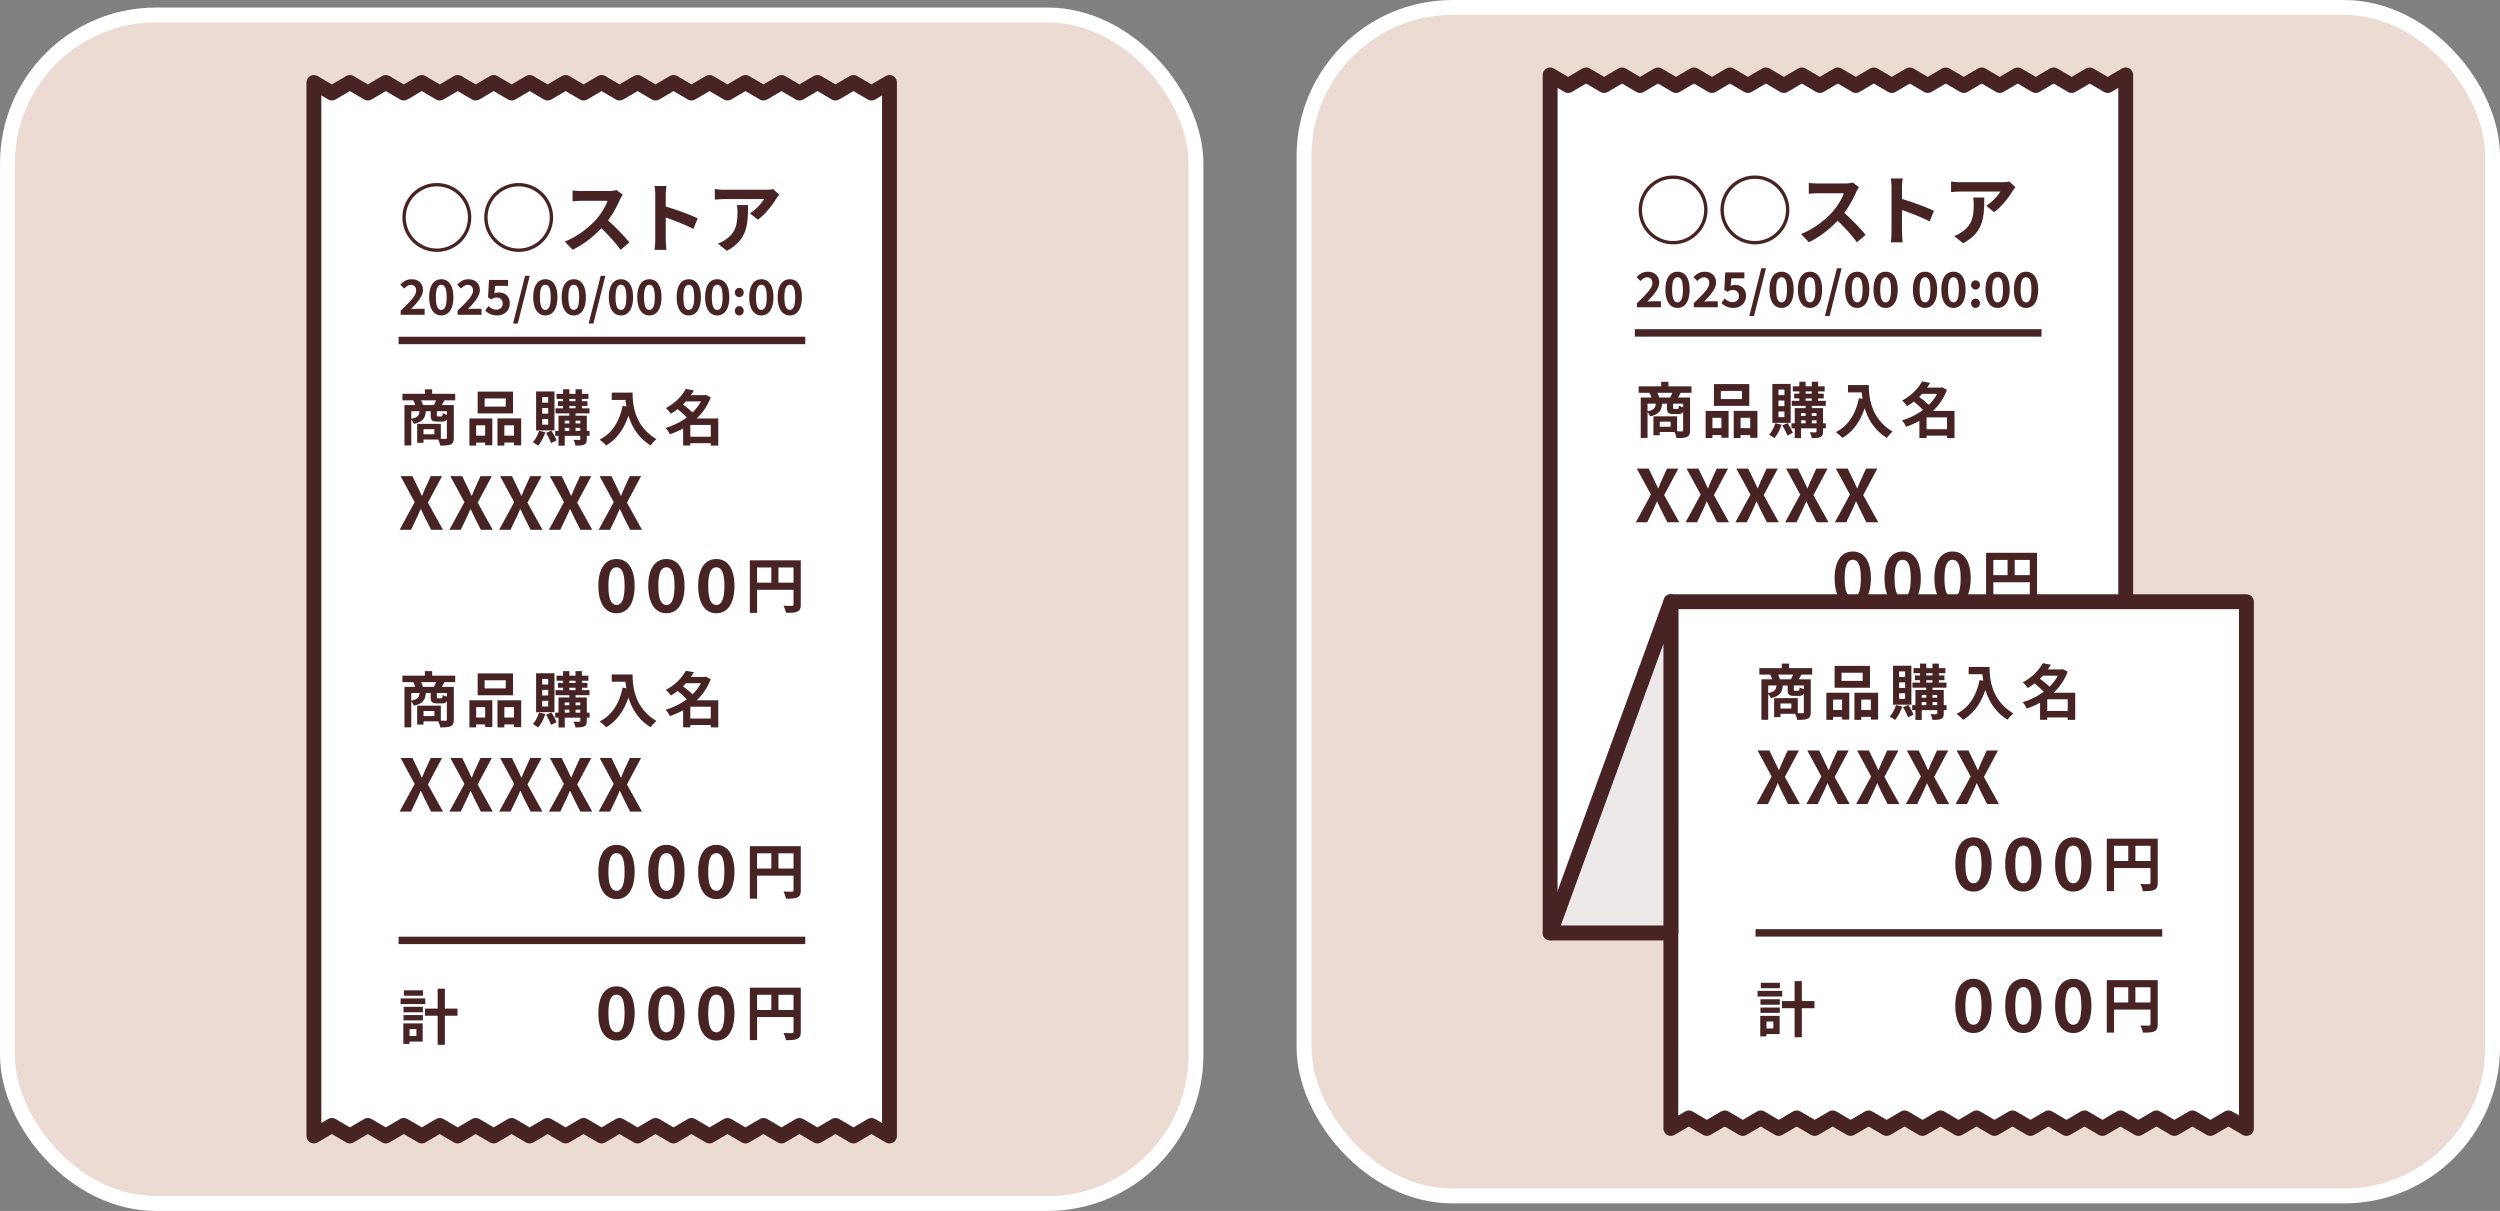
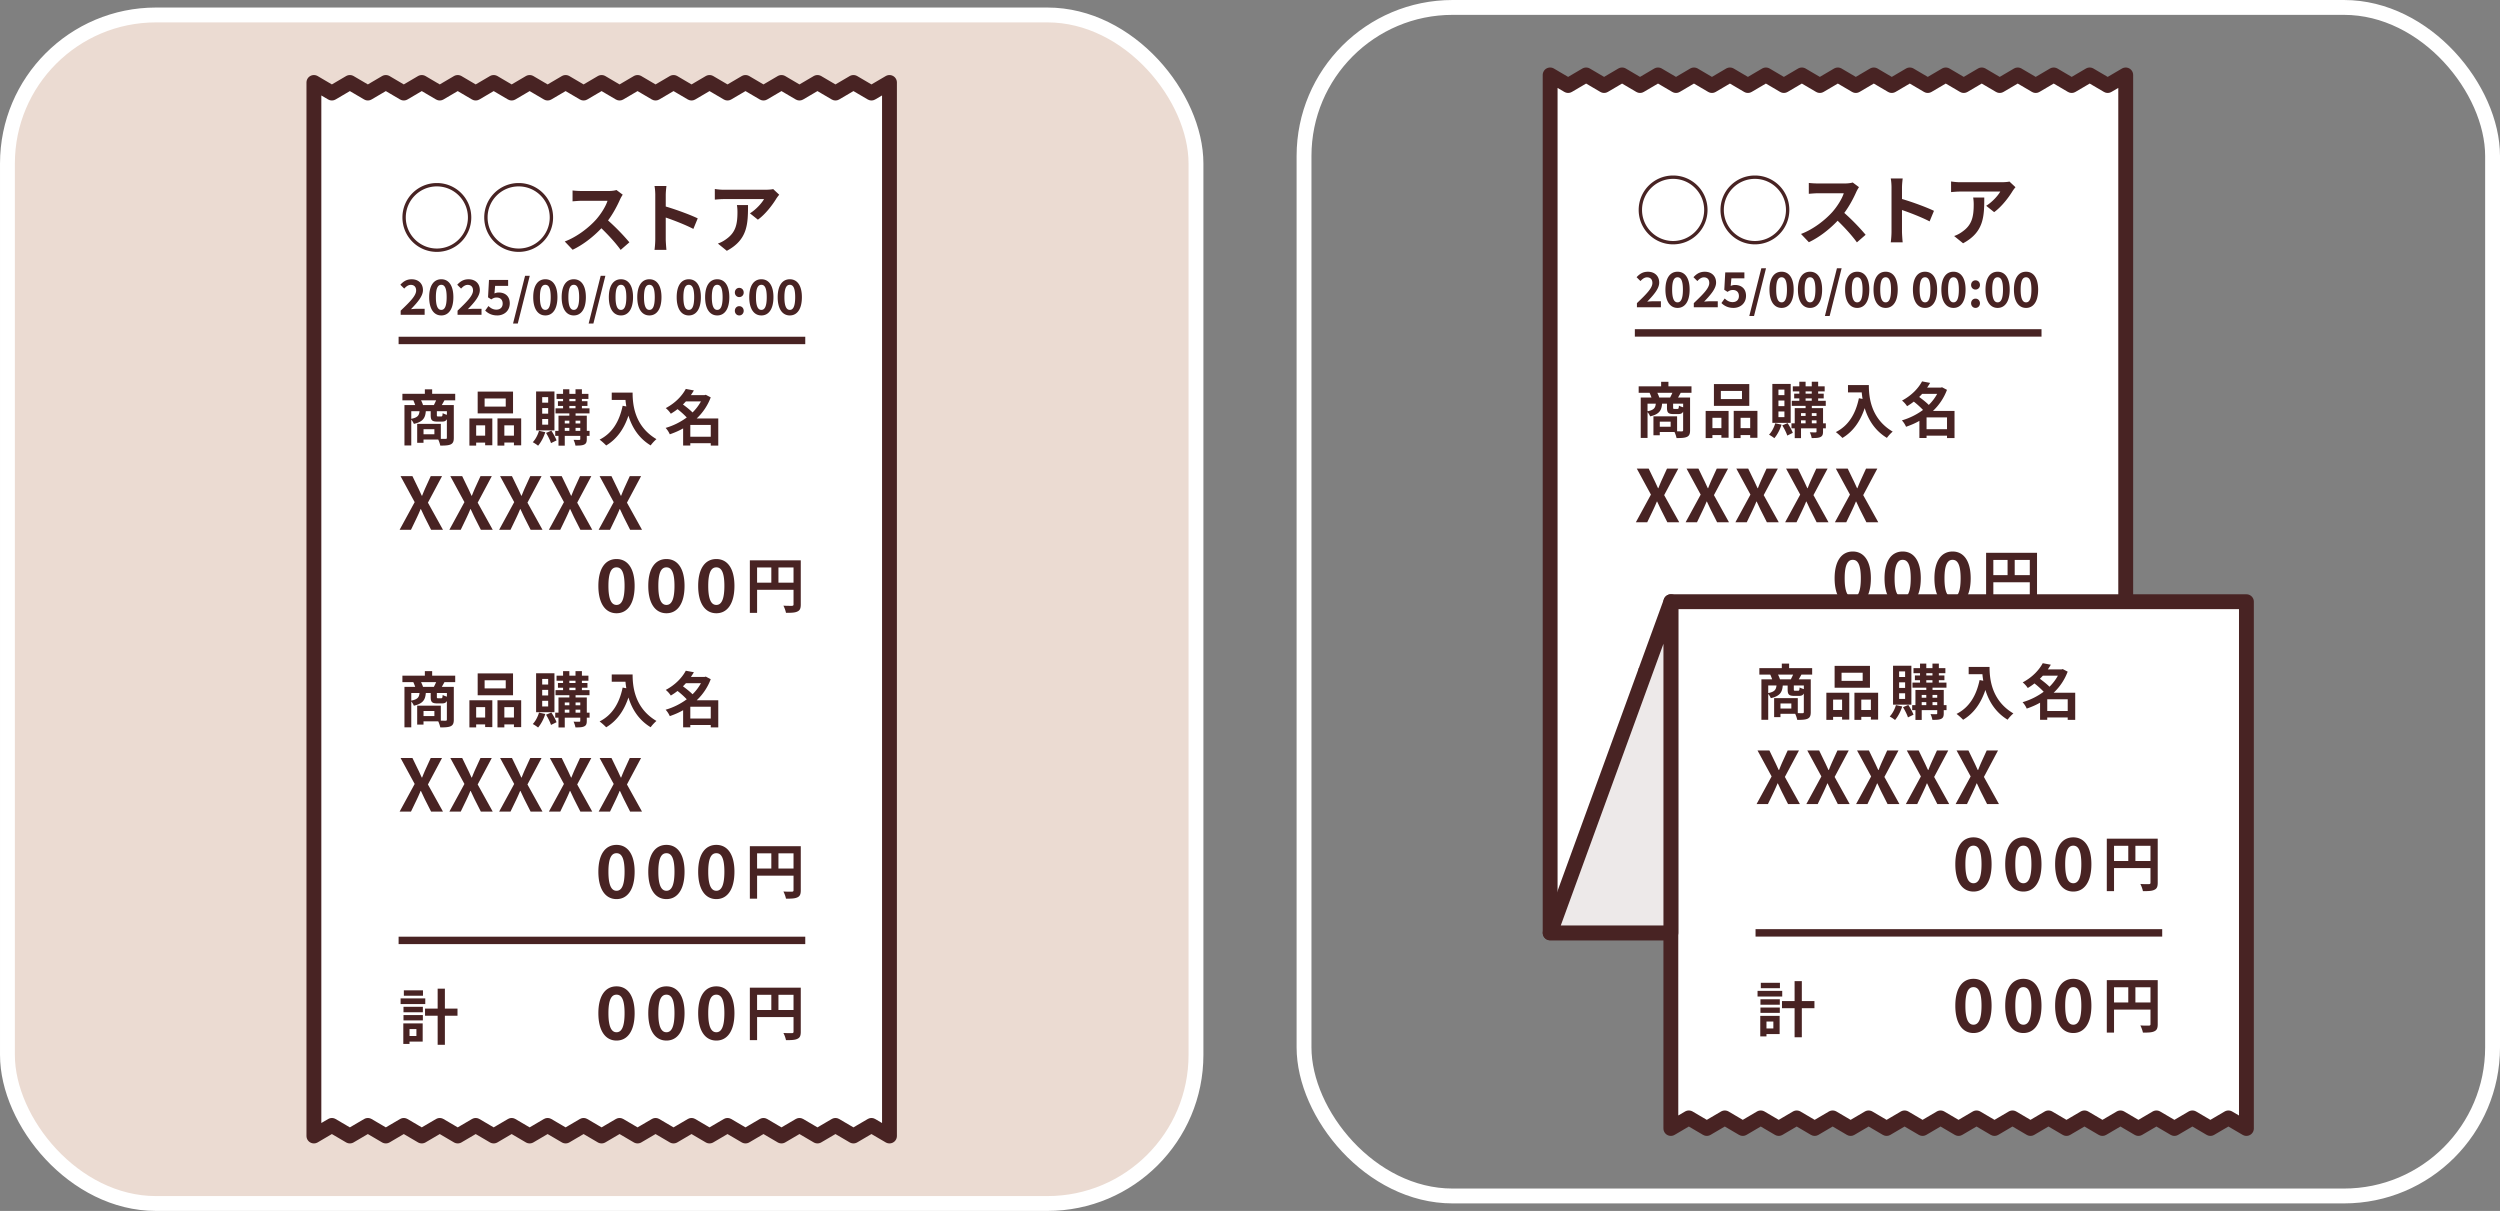
<svg xmlns="http://www.w3.org/2000/svg" data-name="レイヤー_1" viewBox="0 0 231.375 112.072">
  <rect x="0" y="0" width="231.375" height="112.072" fill="#808080" stroke="none" />
  <rect x=".688" y="1.385" width="110" height="110" rx="13.75" ry="13.75" style="fill:#ebdbd2" />
  <rect x=".688" y="1.385" width="110" height="110" rx="13.75" ry="13.75" style="fill:none;stroke:#fff;stroke-miterlimit:10;stroke-width:1.375px" />
  <path style="fill:#fff;stroke:#482323;stroke-linecap:round;stroke-linejoin:round;stroke-width:1.375px" d="m82.321 7.633-1.667.978-1.667-.978-1.666.978-1.665-.978-1.665.978-1.665-.978-1.665.978-1.665-.978-1.664.978-1.665-.978-1.665.978-1.665-.978-1.664.978-1.665-.978-1.665.978-1.664-.978-1.665.978-1.664-.978-1.665.978-1.664-.978-1.664.978-1.664-.978-1.664.978-1.664-.978-1.663.978-1.664-.978-1.664.978-1.663-.978-1.663.978-1.665-.978-1.664.978-1.664-.978v97.503l1.664-.977 1.664.977 1.665-.977 1.663.977 1.663-.977 1.664.977 1.664-.977 1.663.977 1.664-.977 1.664.977 1.664-.977 1.664.977 1.664-.977 1.665.977 1.664-.977 1.665.977 1.664-.977 1.665.977 1.665-.977 1.664.977 1.665-.977 1.665.977 1.665-.977 1.664.977 1.665-.977 1.665.977 1.665-.977 1.665.977 1.665-.977 1.666.977 1.667-.977 1.667.977V7.633z" />
  <path d="M40.431 16.94c1.763 0 3.186 1.423 3.186 3.186s-1.423 3.186-3.186 3.186-3.186-1.423-3.186-3.186 1.423-3.186 3.186-3.186Zm2.875 3.186c0-1.586-1.289-2.875-2.875-2.875s-2.875 1.289-2.875 2.875 1.289 2.875 2.875 2.875 2.875-1.289 2.875-2.875ZM48.002 16.94c1.763 0 3.186 1.423 3.186 3.186s-1.423 3.186-3.186 3.186-3.186-1.423-3.186-3.186 1.423-3.186 3.186-3.186Zm2.875 3.186c0-1.586-1.289-2.875-2.875-2.875s-2.875 1.289-2.875 2.875 1.289 2.875 2.875 2.875 2.875-1.289 2.875-2.875ZM57.386 18.455c-.241.552-.637 1.31-1.112 1.947a19.902 19.902 0 0 1 1.975 2.025l-.807.701c-.46-.637-1.119-1.359-1.784-2.003-.75.793-1.692 1.529-2.662 1.989l-.729-.765c1.14-.425 2.237-1.289 2.903-2.032.467-.531.899-1.231 1.055-1.734h-2.4c-.297 0-.687.042-.835.05v-1.006c.191.028.623.05.835.05h2.499c.304 0 .588-.042.729-.092l.581.432a3.317 3.317 0 0 0-.248.439ZM60.646 18.066c0-.248-.021-.602-.071-.85h1.104c-.028.248-.064.559-.064.85v1.048c.949.276 2.308.778 2.959 1.097l-.404.977c-.729-.382-1.791-.793-2.556-1.055v2.003c0 .206.035.701.064.991h-1.104c.042-.283.071-.708.071-.991v-4.071ZM71.842 18.391c-.333.553-1.005 1.444-1.699 1.94l-.736-.588c.566-.347 1.119-.97 1.303-1.317h-3.689c-.297 0-.531.021-.864.049v-.984c.269.042.566.071.864.071h3.816c.198 0 .588-.021.722-.063l.559.523a3.602 3.602 0 0 0-.276.368Zm-4.574 4.822-.828-.672c.227-.078.481-.198.743-.39.899-.623 1.069-1.374 1.069-2.535 0-.219-.014-.411-.05-.637h1.027c0 1.756-.035 3.2-1.961 4.234ZM41.135 37.051c-.089.162-.173.312-.246.436H42v3.027c0 .33-.067.508-.285.614-.218.101-.531.112-.966.112a2.716 2.716 0 0 0-.19-.564h-1.363v.307h-.586V39.23h2.189v1.385c.195.005.368.005.436.005.095 0 .123-.028.123-.111v-1.715c-.084.168-.223.224-.447.224h-.452c-.497 0-.598-.151-.598-.603v-.357h-.452c-.05.62-.257.977-1.106 1.173a1.356 1.356 0 0 0-.24-.391v2.39h-.631v-3.742h.994a3.878 3.878 0 0 0-.173-.436h-1.011v-.603h2.078v-.419h.676v.419h2.133v.603h-.994Zm-3.071 1.709c.597-.117.726-.318.765-.704h-.765v.704Zm2.094-1.274c.067-.134.145-.291.207-.436h-1.396c.073.145.145.312.179.436h1.011Zm.045 2.234h-1.005v.469h1.005v-.469Zm1.156-1.664h-.927v.352c0 .117.017.134.112.134h.291c.095 0 .117-.039.134-.307.084.056.251.117.391.156v-.335ZM43.443 38.726h2.122v2.485H44.9v-.251h-.832v.279h-.625v-2.513Zm.626.637v.96h.832v-.96h-.832Zm3.412-1.1h-3.272v-2.021h3.272v2.021Zm-.675-1.386h-1.955v.754h1.955v-.754Zm1.429 1.849v2.491h-.67v-.257h-.888v.279h-.636v-2.513h2.195Zm-.67 1.597v-.96h-.888v.96h.888ZM50.465 39.999c-.145.469-.402.949-.665 1.251a3.477 3.477 0 0 0-.491-.324c.251-.263.464-.665.575-1.056l.581.128Zm.849-.167h-1.698V36.23h1.698v3.602Zm-.581-3.077h-.553v.514h.553v-.514Zm0 1.01h-.553v.52h.553v-.52Zm0 1.011h-.553v.525h.553v-.525Zm.296 1.084c.184.279.391.653.48.899l-.514.251c-.078-.257-.279-.653-.458-.944l.491-.207Zm3.535.48h-.257v.296c0 .279-.056.419-.24.508s-.447.095-.81.095a2.043 2.043 0 0 0-.173-.53c.218.005.458.005.525.005.073 0 .095-.022.095-.084v-.29h-1.435v.905h-.581v-.905h-.302v-.464h.302v-1.407h1.005v-.212h-1.279v-.469h.698v-.218h-.475v-.441h.475v-.207h-.603v-.469h.603v-.424h.581v.424h.57v-.424h.592v.424h.603v.469h-.603v.207h.514v.441h-.514v.218h.704v.469h-1.29v.212h1.039v1.407h.257v.464Zm-2.295-1.408v.257h.424v-.257h-.424Zm0 .944h.424v-.279h-.424v.279Zm.424-2.747h.57v-.207h-.57v.207Zm0 .659h.57v-.218h-.57v.218Zm.576 1.144v.257h.436v-.257h-.436Zm.435.944v-.279h-.436v.279h.436ZM58.548 36.336c0 1.056.151 3.094 2.206 4.306a3.567 3.567 0 0 0-.536.581c-1.156-.698-1.748-1.754-2.055-2.753-.419 1.251-1.089 2.178-2.061 2.759a5.348 5.348 0 0 0-.609-.542c1.162-.586 1.826-1.665 2.133-3.133l.341.062a6.163 6.163 0 0 1-.078-.603h-1.273v-.676h1.932ZM66.474 41.239h-.693v-.223h-1.893v.218h-.665v-1.586c-.391.224-.81.402-1.234.547a2.135 2.135 0 0 0-.385-.592 6.213 6.213 0 0 0 1.955-.966 7.733 7.733 0 0 0-.854-.771c-.19.151-.396.291-.62.424a2.304 2.304 0 0 0-.469-.52c.916-.486 1.53-1.167 1.854-1.776l.749.14a6.374 6.374 0 0 1-.279.436h1.268l.112-.033.458.24a5.17 5.17 0 0 1-1.296 1.949h1.994v2.513Zm-2.993-4.088c-.089.095-.179.19-.274.285.296.218.654.497.888.737.313-.307.575-.653.776-1.022H63.48Zm2.3 3.267v-1.089h-1.893v1.089h1.893ZM38.378 46.473l-1.306-2.405h1.099l.496 1.025c.121.235.221.476.368.784h.033c.121-.308.221-.549.328-.784l.469-1.025h1.045l-1.306 2.452 1.393 2.512h-1.099l-.556-1.099c-.127-.254-.241-.516-.388-.817h-.027c-.121.302-.241.563-.362.817l-.529 1.099h-1.052l1.393-2.559ZM42.983 46.473l-1.306-2.405h1.099l.496 1.025c.121.235.221.476.368.784h.033c.121-.308.221-.549.328-.784l.469-1.025h1.045l-1.306 2.452 1.393 2.512h-1.099l-.556-1.099c-.127-.254-.241-.516-.388-.817h-.027c-.121.302-.241.563-.362.817l-.529 1.099h-1.052l1.393-2.559ZM47.589 46.473l-1.306-2.405h1.099l.496 1.025c.121.235.221.476.368.784h.033c.121-.308.221-.549.328-.784l.469-1.025h1.045l-1.306 2.452 1.393 2.512h-1.099l-.556-1.099c-.127-.254-.241-.516-.388-.817h-.027c-.121.302-.241.563-.362.817l-.529 1.099h-1.052l1.393-2.559ZM52.194 46.473l-1.306-2.405h1.099l.496 1.025c.121.235.221.476.368.784h.033c.121-.308.221-.549.328-.784l.469-1.025h1.045L53.42 46.52l1.393 2.512h-1.099l-.556-1.099c-.127-.254-.241-.516-.388-.817h-.027c-.121.302-.241.563-.362.817l-.529 1.099H50.8l1.393-2.559ZM56.799 46.473l-1.306-2.405h1.099l.496 1.025c.121.235.221.476.368.784h.033c.121-.308.221-.549.328-.784l.469-1.025h1.045l-1.306 2.452 1.393 2.512h-1.099l-.556-1.099c-.127-.254-.241-.516-.388-.817h-.027c-.121.302-.241.563-.362.817l-.529 1.099h-1.052l1.393-2.559ZM37.083 28.752c.863-.823 1.431-1.386 1.431-1.864 0-.327-.179-.523-.496-.523-.241 0-.438.161-.608.344l-.358-.357c.304-.327.599-.505 1.051-.505.626 0 1.042.398 1.042 1.006 0 .563-.519 1.145-1.109 1.762.166-.018.385-.036.541-.036h.724v.554h-2.218v-.38ZM39.72 27.504c0-1.091.443-1.659 1.122-1.659s1.118.572 1.118 1.659c0 1.095-.438 1.69-1.118 1.69s-1.122-.595-1.122-1.69Zm1.618 0c0-.894-.21-1.145-.496-1.145s-.501.25-.501 1.145c0 .899.215 1.176.501 1.176s.496-.277.496-1.176ZM42.347 28.752c.863-.823 1.431-1.386 1.431-1.864 0-.327-.179-.523-.496-.523-.241 0-.438.161-.608.344l-.358-.357c.304-.327.599-.505 1.051-.505.626 0 1.042.398 1.042 1.006 0 .563-.519 1.145-1.109 1.762.166-.018.385-.036.541-.036h.724v.554h-2.218v-.38ZM44.903 28.743l.304-.42c.188.183.42.335.729.335.344 0 .586-.201.586-.563 0-.358-.223-.559-.559-.559-.197 0-.304.049-.496.174l-.3-.192.089-1.61h1.771v.55h-1.203l-.062.702a.927.927 0 0 1 .398-.089c.554 0 1.019.313 1.019 1.001 0 .711-.545 1.122-1.158 1.122-.523 0-.872-.206-1.118-.452ZM48.595 25.528h.434l-1.109 4.417h-.438l1.113-4.417ZM49.35 27.504c0-1.091.443-1.659 1.122-1.659s1.118.572 1.118 1.659c0 1.095-.438 1.69-1.118 1.69s-1.122-.595-1.122-1.69Zm1.618 0c0-.894-.21-1.145-.496-1.145s-.501.25-.501 1.145c0 .899.215 1.176.501 1.176s.496-.277.496-1.176ZM51.982 27.504c0-1.091.443-1.659 1.122-1.659s1.118.572 1.118 1.659c0 1.095-.438 1.69-1.118 1.69s-1.122-.595-1.122-1.69Zm1.618 0c0-.894-.21-1.145-.496-1.145s-.501.25-.501 1.145c0 .899.215 1.176.501 1.176s.496-.277.496-1.176ZM55.593 25.528h.434l-1.109 4.417h-.438l1.113-4.417ZM56.348 27.504c0-1.091.443-1.659 1.122-1.659s1.118.572 1.118 1.659c0 1.095-.438 1.69-1.118 1.69s-1.122-.595-1.122-1.69Zm1.618 0c0-.894-.21-1.145-.496-1.145s-.501.25-.501 1.145c0 .899.215 1.176.501 1.176s.496-.277.496-1.176ZM58.98 27.504c0-1.091.443-1.659 1.122-1.659s1.118.572 1.118 1.659c0 1.095-.438 1.69-1.118 1.69s-1.122-.595-1.122-1.69Zm1.618 0c0-.894-.21-1.145-.496-1.145s-.501.25-.501 1.145c0 .899.215 1.176.501 1.176s.496-.277.496-1.176ZM62.627 27.504c0-1.091.443-1.659 1.122-1.659s1.118.572 1.118 1.659c0 1.095-.438 1.69-1.118 1.69s-1.122-.595-1.122-1.69Zm1.618 0c0-.894-.21-1.145-.496-1.145s-.501.25-.501 1.145c0 .899.215 1.176.501 1.176s.496-.277.496-1.176ZM65.259 27.504c0-1.091.443-1.659 1.122-1.659s1.118.572 1.118 1.659c0 1.095-.438 1.69-1.118 1.69s-1.122-.595-1.122-1.69Zm1.618 0c0-.894-.21-1.145-.496-1.145s-.501.25-.501 1.145c0 .899.215 1.176.501 1.176s.496-.277.496-1.176ZM68.011 27.071c0-.246.174-.429.407-.429.237 0 .411.183.411.429a.408.408 0 0 1-.411.425c-.233 0-.407-.184-.407-.425Zm0 1.694c0-.246.174-.429.407-.429.237 0 .411.184.411.429 0 .242-.174.429-.411.429-.233 0-.407-.188-.407-.429ZM69.343 27.504c0-1.091.443-1.659 1.122-1.659s1.118.572 1.118 1.659c0 1.095-.438 1.69-1.118 1.69s-1.122-.595-1.122-1.69Zm1.619 0c0-.894-.21-1.145-.496-1.145s-.501.25-.501 1.145c0 .899.215 1.176.501 1.176s.496-.277.496-1.176ZM71.975 27.504c0-1.091.443-1.659 1.122-1.659s1.118.572 1.118 1.659c0 1.095-.438 1.69-1.118 1.69s-1.122-.595-1.122-1.69Zm1.619 0c0-.894-.21-1.145-.496-1.145s-.501.25-.501 1.145c0 .899.215 1.176.501 1.176s.496-.277.496-1.176ZM55.379 54.224c0-1.634.663-2.485 1.681-2.485s1.675.857 1.675 2.485c0 1.641-.656 2.532-1.675 2.532s-1.681-.891-1.681-2.532Zm2.425 0c0-1.339-.315-1.715-.744-1.715s-.75.375-.75 1.715c0 1.347.322 1.762.75 1.762s.744-.415.744-1.762ZM59.998 54.224c0-1.634.663-2.485 1.681-2.485s1.675.857 1.675 2.485c0 1.641-.656 2.532-1.675 2.532s-1.681-.891-1.681-2.532Zm2.425 0c0-1.339-.315-1.715-.744-1.715s-.75.375-.75 1.715c0 1.347.322 1.762.75 1.762s.744-.415.744-1.762ZM64.616 54.224c0-1.634.663-2.485 1.681-2.485s1.675.857 1.675 2.485c0 1.641-.656 2.532-1.675 2.532s-1.681-.891-1.681-2.532Zm2.425 0c0-1.339-.315-1.715-.744-1.715s-.75.375-.75 1.715c0 1.347.322 1.762.75 1.762s.744-.415.744-1.762ZM74.112 55.942c0 .363-.078.547-.313.653-.223.112-.558.123-1.055.123a2.682 2.682 0 0 0-.24-.665c.318.022.681.017.793.017.106-.006.145-.039.145-.134v-1.352h-3.373v2.134h-.67v-4.859h4.713v4.083Zm-4.044-2.016h1.318v-1.407h-1.318v1.407Zm3.373 0v-1.407h-1.396v1.407h1.396ZM41.135 63.133c-.089.162-.173.312-.246.436H42v3.027c0 .33-.067.508-.285.614-.218.101-.531.112-.966.112a2.716 2.716 0 0 0-.19-.564h-1.363v.307h-.586v-1.753h2.189v1.385c.195.005.368.005.436.005.095 0 .123-.028.123-.111v-1.715c-.084.168-.223.224-.447.224h-.452c-.497 0-.598-.151-.598-.603v-.357h-.452c-.05.62-.257.977-1.106 1.173a1.356 1.356 0 0 0-.24-.391v2.39h-.631V63.57h.994a3.878 3.878 0 0 0-.173-.436h-1.011v-.603h2.078v-.419h.676v.419h2.133v.603h-.994Zm-3.071 1.709c.597-.117.726-.318.765-.704h-.765v.704Zm2.094-1.274c.067-.134.145-.291.207-.436h-1.396c.073.145.145.312.179.436h1.011Zm.045 2.234h-1.005v.469h1.005v-.469Zm1.156-1.664h-.927v.352c0 .117.017.134.112.134h.291c.095 0 .117-.039.134-.307.084.056.251.117.391.156v-.335ZM43.443 64.808h2.122v2.485H44.9v-.251h-.832v.279h-.625v-2.513Zm.626.637v.96h.832v-.96h-.832Zm3.412-1.1h-3.272v-2.021h3.272v2.021Zm-.675-1.386h-1.955v.754h1.955v-.754Zm1.429 1.849v2.491h-.67v-.257h-.888v.279h-.636v-2.513h2.195Zm-.67 1.597v-.96h-.888v.96h.888ZM50.465 66.081c-.145.469-.402.949-.665 1.251a3.477 3.477 0 0 0-.491-.324c.251-.263.464-.665.575-1.056l.581.128Zm.849-.167h-1.698v-3.602h1.698v3.602Zm-.581-3.077h-.553v.514h.553v-.514Zm0 1.01h-.553v.52h.553v-.52Zm0 1.011h-.553v.525h.553v-.525Zm.296 1.084c.184.279.391.653.48.899l-.514.251c-.078-.257-.279-.653-.458-.944l.491-.207Zm3.535.48h-.257v.296c0 .279-.056.419-.24.508s-.447.095-.81.095a2.043 2.043 0 0 0-.173-.53c.218.005.458.005.525.005.073 0 .095-.022.095-.084v-.29h-1.435v.905h-.581v-.905h-.302v-.464h.302v-1.407h1.005v-.212h-1.279v-.469h.698v-.218h-.475v-.441h.475v-.207h-.603v-.469h.603v-.424h.581v.424h.57v-.424h.592v.424h.603v.469h-.603v.207h.514v.441h-.514v.218h.704v.469h-1.29v.212h1.039v1.407h.257v.464Zm-2.295-1.408v.257h.424v-.257h-.424Zm0 .944h.424v-.279h-.424v.279Zm.424-2.747h.57v-.207h-.57v.207Zm0 .659h.57v-.218h-.57v.218Zm.576 1.144v.257h.436v-.257h-.436Zm.435.944v-.279h-.436v.279h.436ZM58.548 62.418c0 1.056.151 3.094 2.206 4.306a3.567 3.567 0 0 0-.536.581c-1.156-.698-1.748-1.754-2.055-2.753-.419 1.251-1.089 2.178-2.061 2.759a5.348 5.348 0 0 0-.609-.542c1.162-.586 1.826-1.665 2.133-3.133l.341.062a6.163 6.163 0 0 1-.078-.603h-1.273v-.676h1.932ZM66.474 67.321h-.693v-.223h-1.893v.218h-.665V65.73c-.391.224-.81.402-1.234.547a2.135 2.135 0 0 0-.385-.592 6.213 6.213 0 0 0 1.955-.966 7.733 7.733 0 0 0-.854-.771c-.19.151-.396.291-.62.424a2.304 2.304 0 0 0-.469-.52c.916-.486 1.53-1.167 1.854-1.776l.749.14a6.374 6.374 0 0 1-.279.436h1.268l.112-.033.458.24a5.17 5.17 0 0 1-1.296 1.949h1.994v2.513Zm-2.993-4.088c-.089.095-.179.19-.274.285.296.218.654.497.888.737.313-.307.575-.653.776-1.022H63.48Zm2.3 3.267v-1.089h-1.893V66.5h1.893ZM38.378 72.556l-1.306-2.405h1.099l.496 1.025c.121.235.221.476.368.784h.033c.121-.308.221-.549.328-.784l.469-1.025h1.045l-1.306 2.452 1.393 2.512h-1.099l-.556-1.099c-.127-.254-.241-.516-.388-.817h-.027c-.121.302-.241.563-.362.817l-.529 1.099h-1.052l1.393-2.559ZM42.983 72.556l-1.306-2.405h1.099l.496 1.025c.121.235.221.476.368.784h.033c.121-.308.221-.549.328-.784l.469-1.025h1.045l-1.306 2.452 1.393 2.512h-1.099l-.556-1.099c-.127-.254-.241-.516-.388-.817h-.027c-.121.302-.241.563-.362.817l-.529 1.099h-1.052l1.393-2.559ZM47.589 72.556l-1.306-2.405h1.099l.496 1.025c.121.235.221.476.368.784h.033c.121-.308.221-.549.328-.784l.469-1.025h1.045l-1.306 2.452 1.393 2.512h-1.099l-.556-1.099c-.127-.254-.241-.516-.388-.817h-.027c-.121.302-.241.563-.362.817l-.529 1.099h-1.052l1.393-2.559ZM52.194 72.556l-1.306-2.405h1.099l.496 1.025c.121.235.221.476.368.784h.033c.121-.308.221-.549.328-.784l.469-1.025h1.045l-1.306 2.452 1.393 2.512h-1.099l-.556-1.099c-.127-.254-.241-.516-.388-.817h-.027c-.121.302-.241.563-.362.817l-.529 1.099H50.8l1.393-2.559ZM56.799 72.556l-1.306-2.405h1.099l.496 1.025c.121.235.221.476.368.784h.033c.121-.308.221-.549.328-.784l.469-1.025h1.045l-1.306 2.452 1.393 2.512h-1.099l-.556-1.099c-.127-.254-.241-.516-.388-.817h-.027c-.121.302-.241.563-.362.817l-.529 1.099h-1.052l1.393-2.559ZM55.379 80.679c0-1.634.663-2.485 1.681-2.485s1.675.857 1.675 2.485c0 1.641-.656 2.532-1.675 2.532s-1.681-.891-1.681-2.532Zm2.425 0c0-1.339-.315-1.715-.744-1.715s-.75.375-.75 1.715c0 1.347.322 1.762.75 1.762s.744-.415.744-1.762ZM59.998 80.679c0-1.634.663-2.485 1.681-2.485s1.675.857 1.675 2.485c0 1.641-.656 2.532-1.675 2.532s-1.681-.891-1.681-2.532Zm2.425 0c0-1.339-.315-1.715-.744-1.715s-.75.375-.75 1.715c0 1.347.322 1.762.75 1.762s.744-.415.744-1.762ZM64.616 80.679c0-1.634.663-2.485 1.681-2.485s1.675.857 1.675 2.485c0 1.641-.656 2.532-1.675 2.532s-1.681-.891-1.681-2.532Zm2.425 0c0-1.339-.315-1.715-.744-1.715s-.75.375-.75 1.715c0 1.347.322 1.762.75 1.762s.744-.415.744-1.762ZM74.112 82.397c0 .363-.078.547-.313.653-.223.112-.558.123-1.055.123a2.682 2.682 0 0 0-.24-.665c.318.022.681.017.793.017.106-.006.145-.039.145-.134V81.04h-3.373v2.133h-.67v-4.859h4.713v4.083Zm-4.044-2.016h1.318v-1.407h-1.318v1.407Zm3.373 0v-1.407h-1.396v1.407h1.396ZM55.379 93.772c0-1.634.663-2.485 1.681-2.485s1.675.857 1.675 2.485c0 1.641-.656 2.532-1.675 2.532s-1.681-.891-1.681-2.532Zm2.425 0c0-1.339-.315-1.715-.744-1.715s-.75.375-.75 1.715c0 1.347.322 1.762.75 1.762s.744-.415.744-1.762ZM59.998 93.772c0-1.634.663-2.485 1.681-2.485s1.675.857 1.675 2.485c0 1.641-.656 2.532-1.675 2.532s-1.681-.891-1.681-2.532Zm2.425 0c0-1.339-.315-1.715-.744-1.715s-.75.375-.75 1.715c0 1.347.322 1.762.75 1.762s.744-.415.744-1.762ZM64.616 93.772c0-1.634.663-2.485 1.681-2.485s1.675.857 1.675 2.485c0 1.641-.656 2.532-1.675 2.532s-1.681-.891-1.681-2.532Zm2.425 0c0-1.339-.315-1.715-.744-1.715s-.75.375-.75 1.715c0 1.347.322 1.762.75 1.762s.744-.415.744-1.762ZM74.112 95.49c0 .363-.078.547-.313.653-.223.112-.558.123-1.055.123a2.682 2.682 0 0 0-.24-.665c.318.022.681.017.793.017.106-.006.145-.039.145-.134v-1.352h-3.373v2.134h-.67v-4.859h4.713v4.083Zm-4.044-2.016h1.318v-1.407h-1.318v1.407Zm3.373 0v-1.407h-1.396v1.407h1.396ZM39.359 92.927h-2.284v-.525h2.284v.525Zm-.24 3.473h-1.218v.218h-.575v-1.904h1.793v1.687Zm-1.776-3.222h1.793v.508h-1.793v-.508Zm0 .765h1.793v.497h-1.793v-.497Zm1.804-1.787h-1.77v-.502h1.77v.502Zm-1.245 3.083v.642h.637v-.642h-.637Zm4.44-1.235h-1.167v2.692h-.67v-2.692h-1.167v-.659h1.167v-1.843h.67v1.843h1.167v.659Z" style="fill:#482323" />
  <path style="fill:none;stroke:#482323;stroke-miterlimit:10;stroke-width:.687px" d="M36.891 87.034h37.636M36.891 31.509h37.636" />
-   <rect x="120.688" y=".688" width="110" height="110" rx="13.75" ry="13.75" style="fill:#ebdbd2" />
  <rect x="120.688" y=".688" width="110" height="110" rx="13.75" ry="13.75" style="fill:none;stroke:#fff;stroke-miterlimit:10;stroke-width:1.375px" />
  <path style="fill:#fff;stroke:#482323;stroke-linecap:round;stroke-linejoin:round;stroke-width:1.375px" d="M196.735 86.337V6.936l-1.667.978-1.667-.978-1.666.978-1.664-.978-1.665.978-1.665-.978-1.665.978-1.665-.978-1.664.978-1.665-.978-1.665.978-1.665-.978-1.665.978-1.665-.978-1.664.978-1.665-.978-1.664.978-1.665-.978-1.664.978-1.664-.978-1.664.978-1.664-.978-1.664.978-1.664-.978-1.663.978-1.665-.978-1.663.978-1.663-.978-1.664.978-1.664-.978-1.664.978-1.665-.978v79.401h53.266z" />
  <path d="M154.846 16.243c1.763 0 3.186 1.423 3.186 3.186s-1.423 3.186-3.186 3.186-3.186-1.423-3.186-3.186 1.423-3.186 3.186-3.186Zm2.874 3.186c0-1.586-1.289-2.875-2.875-2.875s-2.875 1.289-2.875 2.875 1.289 2.875 2.875 2.875 2.875-1.289 2.875-2.875ZM162.417 16.243c1.763 0 3.186 1.423 3.186 3.186s-1.423 3.186-3.186 3.186-3.186-1.423-3.186-3.186 1.423-3.186 3.186-3.186Zm2.874 3.186c0-1.586-1.289-2.875-2.875-2.875s-2.875 1.289-2.875 2.875 1.289 2.875 2.875 2.875 2.875-1.289 2.875-2.875ZM171.801 17.758c-.241.552-.637 1.31-1.112 1.947a19.902 19.902 0 0 1 1.975 2.025l-.807.701c-.46-.637-1.119-1.359-1.784-2.003-.75.793-1.692 1.529-2.662 1.989l-.729-.765c1.14-.425 2.237-1.289 2.903-2.032.467-.531.899-1.231 1.055-1.734h-2.4c-.297 0-.687.042-.835.05V16.93c.191.028.623.05.835.05h2.499c.304 0 .588-.042.729-.092l.581.432a3.317 3.317 0 0 0-.248.439ZM175.06 17.369c0-.248-.021-.602-.071-.85h1.104c-.028.248-.064.559-.064.85v1.048c.949.276 2.308.778 2.959 1.097l-.404.977c-.729-.382-1.791-.793-2.556-1.055v2.003c0 .206.035.701.064.991h-1.104c.042-.283.071-.708.071-.991v-4.071ZM186.257 17.694c-.333.553-1.005 1.444-1.699 1.94l-.736-.588c.566-.347 1.119-.97 1.303-1.317h-3.689c-.297 0-.531.021-.864.049v-.984c.269.042.566.071.864.071h3.816c.198 0 .588-.021.722-.063l.559.523a3.602 3.602 0 0 0-.276.368Zm-4.574 4.822-.828-.672c.227-.078.481-.198.743-.39.899-.623 1.069-1.374 1.069-2.535 0-.219-.014-.411-.05-.637h1.027c0 1.756-.035 3.2-1.961 4.234ZM155.55 36.354c-.089.162-.173.312-.246.436h1.112v3.027c0 .33-.067.508-.285.614-.218.101-.531.112-.966.112a2.716 2.716 0 0 0-.19-.564h-1.363v.307h-.586v-1.753h2.189v1.385c.196.006.369.006.436.006.095 0 .123-.028.123-.112v-1.715c-.084.168-.223.224-.447.224h-.452c-.497 0-.597-.151-.597-.603v-.357h-.452c-.05.62-.257.977-1.106 1.173a1.334 1.334 0 0 0-.24-.391v2.39h-.631v-3.742h.994a3.878 3.878 0 0 0-.173-.436h-1.011v-.603h2.078v-.419h.676v.419h2.134v.603h-.994Zm-3.071 1.709c.597-.117.726-.318.765-.704h-.765v.704Zm2.094-1.274c.067-.134.145-.291.207-.436h-1.396c.073.145.145.312.179.436h1.011Zm.045 2.234h-1.005v.469h1.005v-.469Zm1.156-1.664h-.927v.352c0 .117.017.134.112.134h.291c.095 0 .117-.039.134-.307.084.056.251.117.391.156v-.335ZM157.858 38.029h2.122v2.485h-.665v-.251h-.832v.279h-.625v-2.513Zm.626.637v.96h.832v-.96h-.832Zm3.412-1.1h-3.273v-2.022h3.273v2.022Zm-.676-1.386h-1.955v.754h1.955v-.754Zm1.43 1.849v2.491h-.67v-.257h-.888v.279h-.637v-2.513h2.195Zm-.67 1.597v-.96h-.888v.96h.888ZM164.88 39.303c-.145.469-.402.949-.665 1.251a3.477 3.477 0 0 0-.491-.324c.251-.263.464-.665.575-1.056l.581.128Zm.849-.168h-1.698v-3.602h1.698v3.602Zm-.581-3.077h-.553v.514h.553v-.514Zm0 1.011h-.553v.52h.553v-.52Zm0 1.01h-.553v.525h.553v-.525Zm.296 1.084c.184.279.391.653.48.899l-.514.251c-.078-.257-.279-.653-.458-.944l.491-.207Zm3.535.48h-.257v.296c0 .279-.056.419-.24.508-.184.089-.447.095-.81.095a2.062 2.062 0 0 0-.173-.531c.218.006.458.006.525.006.073 0 .095-.022.095-.084v-.29h-1.435v.904h-.581v-.904h-.302v-.464h.302v-1.407h1.005v-.212h-1.279v-.469h.698v-.218h-.475v-.441h.475v-.207h-.603v-.469h.603v-.424h.581v.424h.57v-.424h.592v.424h.603v.469h-.603v.207h.514v.441h-.514v.218h.704v.469h-1.29v.212h1.039v1.407h.257v.464Zm-2.295-1.407v.257h.424v-.257h-.424Zm0 .944h.424v-.279h-.424v.279Zm.424-2.748h.57v-.207h-.57v.207Zm0 .659h.57v-.218h-.57v.218Zm.575 1.145v.257h.436v-.257h-.436Zm.436.944v-.279h-.436v.279h.436ZM172.962 35.639c0 1.056.151 3.094 2.206 4.306a3.567 3.567 0 0 0-.536.581c-1.156-.698-1.748-1.754-2.055-2.753-.419 1.251-1.089 2.178-2.061 2.759a5.348 5.348 0 0 0-.609-.542c1.162-.586 1.826-1.665 2.134-3.133l.341.062a6.163 6.163 0 0 1-.078-.603h-1.273v-.676h1.932ZM180.889 40.542h-.692v-.223h-1.893v.218h-.665v-1.586c-.391.224-.81.402-1.234.547a2.135 2.135 0 0 0-.385-.592 6.213 6.213 0 0 0 1.955-.966 7.733 7.733 0 0 0-.854-.771c-.19.151-.396.291-.62.424a2.328 2.328 0 0 0-.469-.52c.916-.486 1.53-1.167 1.854-1.776l.748.14a6.374 6.374 0 0 1-.279.436h1.268l.112-.033.458.24a5.163 5.163 0 0 1-1.296 1.949h1.994v2.513Zm-2.994-4.088c-.089.095-.179.19-.274.285.296.218.653.497.888.737.313-.307.575-.653.776-1.022h-1.391Zm2.301 3.268v-1.089h-1.893v1.089h1.893ZM152.793 45.776l-1.306-2.405h1.099l.496 1.025c.121.235.221.476.368.784h.033c.121-.308.221-.549.328-.784l.469-1.025h1.045l-1.306 2.452 1.393 2.512h-1.099l-.556-1.099c-.127-.254-.241-.516-.388-.817h-.027c-.121.302-.241.563-.362.817l-.529 1.099h-1.052l1.393-2.559ZM157.398 45.776l-1.306-2.405h1.099l.496 1.025c.121.235.221.476.368.784h.033c.121-.308.221-.549.328-.784l.469-1.025h1.045l-1.306 2.452 1.393 2.512h-1.099l-.556-1.099c-.127-.254-.241-.516-.388-.817h-.027c-.121.302-.241.563-.362.817l-.529 1.099h-1.052l1.393-2.559ZM162.004 45.776l-1.306-2.405h1.099l.496 1.025c.121.235.221.476.368.784h.033c.121-.308.221-.549.328-.784l.469-1.025h1.045l-1.306 2.452 1.393 2.512h-1.099l-.556-1.099c-.127-.254-.241-.516-.388-.817h-.027c-.121.302-.241.563-.362.817l-.529 1.099h-1.052l1.393-2.559ZM166.609 45.776l-1.306-2.405h1.099l.496 1.025c.121.235.221.476.368.784h.033c.121-.308.221-.549.328-.784l.469-1.025h1.045l-1.306 2.452 1.393 2.512h-1.099l-.556-1.099c-.127-.254-.241-.516-.388-.817h-.027c-.121.302-.241.563-.362.817l-.529 1.099h-1.052l1.393-2.559ZM171.214 45.776l-1.306-2.405h1.099l.496 1.025c.121.235.221.476.368.784h.033c.121-.308.221-.549.328-.784l.469-1.025h1.045l-1.306 2.452 1.393 2.512h-1.099l-.556-1.099c-.127-.254-.241-.516-.388-.817h-.027c-.121.302-.241.563-.362.817l-.529 1.099h-1.052l1.393-2.559ZM151.498 28.055c.863-.823 1.431-1.386 1.431-1.864 0-.327-.179-.523-.496-.523-.241 0-.438.161-.608.344l-.358-.357c.304-.327.599-.505 1.051-.505.626 0 1.042.398 1.042 1.006 0 .563-.519 1.145-1.109 1.762.166-.018.385-.036.541-.036h.724v.554h-2.218v-.38ZM154.135 26.807c0-1.091.443-1.659 1.122-1.659s1.118.572 1.118 1.659c0 1.095-.438 1.69-1.118 1.69s-1.122-.595-1.122-1.69Zm1.618 0c0-.894-.21-1.145-.496-1.145s-.501.25-.501 1.145c0 .899.215 1.176.501 1.176s.496-.277.496-1.176ZM156.762 28.055c.863-.823 1.431-1.386 1.431-1.864 0-.327-.179-.523-.496-.523-.241 0-.438.161-.608.344l-.358-.357c.304-.327.599-.505 1.051-.505.626 0 1.042.398 1.042 1.006 0 .563-.519 1.145-1.109 1.762.166-.018.385-.036.541-.036h.724v.554h-2.218v-.38ZM159.318 28.046l.304-.42c.188.183.42.335.729.335.344 0 .586-.201.586-.563 0-.358-.223-.559-.559-.559-.197 0-.304.049-.496.174l-.299-.192.089-1.61h1.771v.55h-1.203l-.063.702a.927.927 0 0 1 .398-.089c.554 0 1.019.313 1.019 1.001 0 .711-.545 1.122-1.158 1.122-.523 0-.872-.206-1.118-.452ZM163.01 24.831h.434l-1.109 4.417h-.438l1.113-4.417ZM163.765 26.807c0-1.091.443-1.659 1.122-1.659s1.118.572 1.118 1.659c0 1.095-.438 1.69-1.118 1.69s-1.122-.595-1.122-1.69Zm1.618 0c0-.894-.21-1.145-.496-1.145s-.501.25-.501 1.145c0 .899.215 1.176.501 1.176s.496-.277.496-1.176ZM166.397 26.807c0-1.091.443-1.659 1.122-1.659s1.118.572 1.118 1.659c0 1.095-.438 1.69-1.118 1.69s-1.122-.595-1.122-1.69Zm1.618 0c0-.894-.21-1.145-.496-1.145s-.501.25-.501 1.145c0 .899.215 1.176.501 1.176s.496-.277.496-1.176ZM170.008 24.831h.434l-1.109 4.417h-.438l1.113-4.417ZM170.763 26.807c0-1.091.443-1.659 1.122-1.659s1.118.572 1.118 1.659c0 1.095-.438 1.69-1.118 1.69s-1.122-.595-1.122-1.69Zm1.618 0c0-.894-.21-1.145-.496-1.145s-.501.25-.501 1.145c0 .899.215 1.176.501 1.176s.496-.277.496-1.176ZM173.395 26.807c0-1.091.443-1.659 1.122-1.659s1.118.572 1.118 1.659c0 1.095-.438 1.69-1.118 1.69s-1.122-.595-1.122-1.69Zm1.618 0c0-.894-.21-1.145-.496-1.145s-.501.25-.501 1.145c0 .899.215 1.176.501 1.176s.496-.277.496-1.176ZM177.041 26.807c0-1.091.443-1.659 1.122-1.659s1.118.572 1.118 1.659c0 1.095-.438 1.69-1.118 1.69s-1.122-.595-1.122-1.69Zm1.619 0c0-.894-.21-1.145-.496-1.145s-.501.25-.501 1.145c0 .899.215 1.176.501 1.176s.496-.277.496-1.176ZM179.673 26.807c0-1.091.443-1.659 1.122-1.659s1.118.572 1.118 1.659c0 1.095-.438 1.69-1.118 1.69s-1.122-.595-1.122-1.69Zm1.619 0c0-.894-.21-1.145-.496-1.145s-.501.25-.501 1.145c0 .899.215 1.176.501 1.176s.496-.277.496-1.176ZM182.426 26.374c0-.246.174-.429.407-.429.237 0 .411.183.411.429a.408.408 0 0 1-.411.425c-.233 0-.407-.184-.407-.425Zm0 1.694c0-.246.174-.429.407-.429.237 0 .411.184.411.429 0 .242-.174.429-.411.429-.233 0-.407-.188-.407-.429ZM183.758 26.807c0-1.091.443-1.659 1.122-1.659s1.118.572 1.118 1.659c0 1.095-.438 1.69-1.118 1.69s-1.122-.595-1.122-1.69Zm1.618 0c0-.894-.21-1.145-.496-1.145s-.501.25-.501 1.145c0 .899.215 1.176.501 1.176s.496-.277.496-1.176ZM186.39 26.807c0-1.091.443-1.659 1.122-1.659s1.118.572 1.118 1.659c0 1.095-.438 1.69-1.118 1.69s-1.122-.595-1.122-1.69Zm1.618 0c0-.894-.21-1.145-.496-1.145s-.501.25-.501 1.145c0 .899.215 1.176.501 1.176s.496-.277.496-1.176ZM169.794 53.527c0-1.634.663-2.485 1.681-2.485s1.675.857 1.675 2.485c0 1.641-.656 2.532-1.675 2.532s-1.681-.891-1.681-2.532Zm2.425 0c0-1.339-.315-1.715-.744-1.715s-.75.375-.75 1.715c0 1.347.322 1.762.75 1.762s.744-.415.744-1.762ZM174.413 53.527c0-1.634.663-2.485 1.681-2.485s1.675.857 1.675 2.485c0 1.641-.656 2.532-1.675 2.532s-1.681-.891-1.681-2.532Zm2.425 0c0-1.339-.315-1.715-.744-1.715s-.75.375-.75 1.715c0 1.347.322 1.762.75 1.762s.744-.415.744-1.762ZM179.031 53.527c0-1.634.663-2.485 1.681-2.485s1.675.857 1.675 2.485c0 1.641-.656 2.532-1.675 2.532s-1.681-.891-1.681-2.532Zm2.425 0c0-1.339-.315-1.715-.744-1.715s-.75.375-.75 1.715c0 1.347.322 1.762.75 1.762s.744-.415.744-1.762ZM188.527 55.245c0 .363-.078.547-.313.653-.223.112-.558.123-1.055.123a2.682 2.682 0 0 0-.24-.665c.318.022.681.017.793.017.106-.006.145-.039.145-.134v-1.351h-3.373v2.133h-.67v-4.859h4.713v4.083Zm-4.044-2.016h1.318v-1.407h-1.318v1.407Zm3.374 0v-1.407h-1.396v1.407h1.396ZM155.55 62.436c-.089.162-.173.312-.246.436h1.112v3.027c0 .33-.067.508-.285.614-.218.101-.531.112-.966.112a2.716 2.716 0 0 0-.19-.564h-1.363v.307h-.586v-1.753h2.189V66c.196.006.369.006.436.006.095 0 .123-.028.123-.112v-1.715c-.084.168-.223.224-.447.224h-.452c-.497 0-.597-.151-.597-.603v-.357h-.452c-.05.62-.257.977-1.106 1.173a1.334 1.334 0 0 0-.24-.391v2.39h-.631v-3.742h.994a3.878 3.878 0 0 0-.173-.436h-1.011v-.603h2.078v-.419h.676v.419h2.134v.603h-.994Zm-3.071 1.709c.597-.117.726-.318.765-.704h-.765v.704Zm2.094-1.274c.067-.134.145-.291.207-.436h-1.396c.073.145.145.312.179.436h1.011Zm.045 2.234h-1.005v.469h1.005v-.469Zm1.156-1.664h-.927v.352c0 .117.017.134.112.134h.291c.095 0 .117-.039.134-.307.084.056.251.117.391.156v-.335ZM157.858 64.111h2.122v2.485h-.665v-.251h-.832v.279h-.625v-2.513Zm.626.637v.96h.832v-.96h-.832Zm3.412-1.1h-3.273v-2.022h3.273v2.022Zm-.676-1.385h-1.955v.754h1.955v-.754Zm1.43 1.848v2.491h-.67v-.257h-.888v.279h-.637v-2.513h2.195Zm-.67 1.597v-.96h-.888v.96h.888ZM164.88 65.385c-.145.469-.402.949-.665 1.251a3.477 3.477 0 0 0-.491-.324c.251-.263.464-.665.575-1.056l.581.128Zm.849-.168h-1.698v-3.602h1.698v3.602Zm-.581-3.077h-.553v.514h.553v-.514Zm0 1.011h-.553v.52h.553v-.52Zm0 1.01h-.553v.525h.553v-.525Zm.296 1.084c.184.279.391.653.48.899l-.514.251c-.078-.257-.279-.653-.458-.944l.491-.207Zm3.535.48h-.257v.296c0 .279-.056.419-.24.508-.184.089-.447.095-.81.095a2.062 2.062 0 0 0-.173-.531c.218.006.458.006.525.006.073 0 .095-.022.095-.084v-.29h-1.435v.904h-.581v-.904h-.302v-.464h.302v-1.407h1.005v-.212h-1.279v-.469h.698v-.218h-.475v-.441h.475v-.207h-.603v-.469h.603v-.424h.581v.424h.57v-.424h.592v.424h.603v.469h-.603v.207h.514v.441h-.514v.218h.704v.469h-1.29v.212h1.039v1.407h.257v.464Zm-2.295-1.407v.257h.424v-.257h-.424Zm0 .944h.424v-.279h-.424v.279Zm.424-2.748h.57v-.207h-.57v.207Zm0 .659h.57v-.218h-.57v.218Zm.575 1.145v.257h.436v-.257h-.436Zm.436.944v-.279h-.436v.279h.436ZM172.962 61.721c0 1.056.151 3.094 2.206 4.306a3.567 3.567 0 0 0-.536.581c-1.156-.698-1.748-1.754-2.055-2.753-.419 1.251-1.089 2.178-2.061 2.759a5.348 5.348 0 0 0-.609-.542c1.162-.586 1.826-1.665 2.134-3.133l.341.062a6.163 6.163 0 0 1-.078-.603h-1.273v-.676h1.932ZM180.889 66.624h-.692v-.223h-1.893v.218h-.665v-1.586c-.391.224-.81.402-1.234.547a2.135 2.135 0 0 0-.385-.592 6.213 6.213 0 0 0 1.955-.966 7.733 7.733 0 0 0-.854-.771c-.19.151-.396.291-.62.424a2.328 2.328 0 0 0-.469-.52c.916-.486 1.53-1.167 1.854-1.776l.748.14a6.374 6.374 0 0 1-.279.436h1.268l.112-.033.458.24a5.163 5.163 0 0 1-1.296 1.949h1.994v2.513Zm-2.994-4.088c-.089.095-.179.19-.274.285.296.218.653.497.888.737.313-.307.575-.653.776-1.022h-1.391Zm2.301 3.268v-1.089h-1.893v1.089h1.893ZM152.793 71.859l-1.306-2.405h1.099l.496 1.025c.121.235.221.476.368.784h.033c.121-.308.221-.549.328-.784l.469-1.025h1.045l-1.306 2.452 1.393 2.512h-1.099l-.556-1.099c-.127-.254-.241-.516-.388-.817h-.027c-.121.302-.241.563-.362.817l-.529 1.099h-1.052l1.393-2.559ZM157.398 71.859l-1.306-2.405h1.099l.496 1.025c.121.235.221.476.368.784h.033c.121-.308.221-.549.328-.784l.469-1.025h1.045l-1.306 2.452 1.393 2.512h-1.099l-.556-1.099c-.127-.254-.241-.516-.388-.817h-.027c-.121.302-.241.563-.362.817l-.529 1.099h-1.052l1.393-2.559ZM162.004 71.859l-1.306-2.405h1.099l.496 1.025c.121.235.221.476.368.784h.033c.121-.308.221-.549.328-.784l.469-1.025h1.045l-1.306 2.452 1.393 2.512h-1.099l-.556-1.099c-.127-.254-.241-.516-.388-.817h-.027c-.121.302-.241.563-.362.817l-.529 1.099h-1.052l1.393-2.559ZM166.609 71.859l-1.306-2.405h1.099l.496 1.025c.121.235.221.476.368.784h.033c.121-.308.221-.549.328-.784l.469-1.025h1.045l-1.306 2.452 1.393 2.512h-1.099l-.556-1.099c-.127-.254-.241-.516-.388-.817h-.027c-.121.302-.241.563-.362.817l-.529 1.099h-1.052l1.393-2.559ZM171.214 71.859l-1.306-2.405h1.099l.496 1.025c.121.235.221.476.368.784h.033c.121-.308.221-.549.328-.784l.469-1.025h1.045l-1.306 2.452 1.393 2.512h-1.099l-.556-1.099c-.127-.254-.241-.516-.388-.817h-.027c-.121.302-.241.563-.362.817l-.529 1.099h-1.052l1.393-2.559ZM169.794 79.982c0-1.634.663-2.485 1.681-2.485s1.675.857 1.675 2.485c0 1.641-.656 2.532-1.675 2.532s-1.681-.891-1.681-2.532Zm2.425 0c0-1.339-.315-1.715-.744-1.715s-.75.375-.75 1.715c0 1.347.322 1.762.75 1.762s.744-.415.744-1.762ZM174.413 79.982c0-1.634.663-2.485 1.681-2.485s1.675.857 1.675 2.485c0 1.641-.656 2.532-1.675 2.532s-1.681-.891-1.681-2.532Zm2.425 0c0-1.339-.315-1.715-.744-1.715s-.75.375-.75 1.715c0 1.347.322 1.762.75 1.762s.744-.415.744-1.762ZM179.031 79.982c0-1.634.663-2.485 1.681-2.485s1.675.857 1.675 2.485c0 1.641-.656 2.532-1.675 2.532s-1.681-.891-1.681-2.532Zm2.425 0c0-1.339-.315-1.715-.744-1.715s-.75.375-.75 1.715c0 1.347.322 1.762.75 1.762s.744-.415.744-1.762ZM188.527 81.7c0 .363-.078.547-.313.653-.223.112-.558.123-1.055.123a2.682 2.682 0 0 0-.24-.665c.318.022.681.017.793.017.106-.006.145-.039.145-.134v-1.352h-3.373v2.134h-.67v-4.859h4.713V81.7Zm-4.044-2.016h1.318v-1.407h-1.318v1.407Zm3.374 0v-1.407h-1.396v1.407h1.396Z" style="fill:#482323" />
  <path style="fill:none;stroke:#482323;stroke-miterlimit:10;stroke-width:.688px" d="M151.305 30.811h37.637" />
  <path style="fill:#fff;stroke:#482323;stroke-linecap:round;stroke-linejoin:round;stroke-width:1.375px" d="M207.906 55.688v48.751l-1.667-.977-1.667.977-1.666-.977-1.664.977-1.666-.977-1.665.977-1.664-.977-1.665.977-1.664-.977-1.666.977-1.665-.977-1.664.977-1.665-.977-1.665.977-1.665-.977-1.664.977-1.665-.977-1.664.977-1.664-.977-1.664.977-1.665-.977-1.663.977-1.665-.977-1.664.977-1.663-.977-1.664.977-1.664-.977-1.663.977-1.663-.977-1.665.977-1.664-.977-1.664.977V55.688h53.266z" />
  <path d="M166.721 62.436c-.089.162-.173.312-.246.436h1.111v3.027c0 .33-.067.508-.285.614-.218.101-.531.112-.966.112a2.716 2.716 0 0 0-.19-.564h-1.363v.307h-.586v-1.753h2.189V66c.195.006.368.006.436.006.095 0 .123-.028.123-.112v-1.715c-.084.168-.223.224-.447.224h-.452c-.497 0-.598-.151-.598-.603v-.357h-.452c-.05.62-.257.977-1.106 1.173a1.356 1.356 0 0 0-.24-.391v2.39h-.631v-3.742h.994a3.878 3.878 0 0 0-.173-.436h-1.011v-.603h2.078v-.419h.676v.419h2.133v.603h-.994Zm-3.072 1.709c.597-.117.726-.318.765-.704h-.765v.704Zm2.095-1.274c.067-.134.145-.291.207-.436h-1.396c.073.145.145.312.179.436h1.011Zm.044 2.234h-1.005v.469h1.005v-.469Zm1.156-1.664h-.927v.352c0 .117.017.134.112.134h.291c.095 0 .117-.039.134-.307.084.056.251.117.391.156v-.335ZM169.029 64.111h2.122v2.485h-.665v-.251h-.832v.279h-.625v-2.513Zm.625.637v.96h.832v-.96h-.832Zm3.412-1.1h-3.272v-2.022h3.272v2.022Zm-.675-1.385h-1.955v.754h1.955v-.754Zm1.43 1.848v2.491h-.67v-.257h-.888v.279h-.636v-2.513h2.195Zm-.671 1.597v-.96h-.888v.96h.888ZM176.05 65.385c-.145.469-.402.949-.665 1.251a3.477 3.477 0 0 0-.491-.324c.251-.263.464-.665.575-1.056l.581.128Zm.849-.168h-1.698v-3.602h1.698v3.602Zm-.581-3.077h-.553v.514h.553v-.514Zm0 1.011h-.553v.52h.553v-.52Zm0 1.01h-.553v.525h.553v-.525Zm.297 1.084c.184.279.391.653.48.899l-.514.251c-.078-.257-.279-.653-.458-.944l.491-.207Zm3.535.48h-.257v.296c0 .279-.056.419-.24.508s-.447.095-.81.095a2.062 2.062 0 0 0-.173-.531c.218.006.458.006.525.006.073 0 .095-.022.095-.084v-.29h-1.435v.904h-.581v-.904h-.302v-.464h.302v-1.407h1.005v-.212H177v-.469h.698v-.218h-.475v-.441h.475v-.207h-.603v-.469h.603v-.424h.581v.424h.57v-.424h.592v.424h.603v.469h-.603v.207h.514v.441h-.514v.218h.704v.469h-1.29v.212h1.039v1.407h.257v.464Zm-2.296-1.407v.257h.424v-.257h-.424Zm0 .944h.424v-.279h-.424v.279Zm.425-2.748h.57v-.207h-.57v.207Zm0 .659h.57v-.218h-.57v.218Zm.575 1.145v.257h.436v-.257h-.436Zm.436.944v-.279h-.436v.279h.436ZM184.133 61.721c0 1.056.151 3.094 2.206 4.306a3.567 3.567 0 0 0-.536.581c-1.156-.698-1.748-1.754-2.055-2.753-.419 1.251-1.089 2.178-2.061 2.759a5.348 5.348 0 0 0-.609-.542c1.162-.586 1.826-1.665 2.133-3.133l.341.062a6.163 6.163 0 0 1-.078-.603h-1.273v-.676h1.932ZM192.059 66.624h-.693v-.223h-1.893v.218h-.665v-1.586c-.391.224-.81.402-1.234.547a2.135 2.135 0 0 0-.385-.592 6.213 6.213 0 0 0 1.955-.966 7.733 7.733 0 0 0-.854-.771c-.19.151-.396.291-.62.424a2.304 2.304 0 0 0-.469-.52c.916-.486 1.53-1.167 1.854-1.776l.749.14a6.374 6.374 0 0 1-.279.436h1.268l.112-.033.458.24a5.163 5.163 0 0 1-1.296 1.949h1.994v2.513Zm-2.993-4.088c-.089.095-.179.19-.274.285.296.218.654.497.888.737.313-.307.575-.653.776-1.022h-1.391Zm2.301 3.268v-1.089h-1.893v1.089h1.893ZM163.963 71.859l-1.306-2.405h1.099l.496 1.025c.121.235.221.476.368.784h.033c.121-.308.221-.549.328-.784l.469-1.025h1.045l-1.306 2.452 1.393 2.512h-1.099l-.556-1.099c-.127-.254-.241-.516-.388-.817h-.027c-.121.302-.241.563-.362.817l-.529 1.099h-1.052l1.393-2.559ZM168.569 71.859l-1.306-2.405h1.099l.496 1.025c.121.235.221.476.368.784h.033c.121-.308.221-.549.328-.784l.469-1.025h1.045l-1.306 2.452 1.393 2.512h-1.099l-.556-1.099c-.127-.254-.241-.516-.388-.817h-.027c-.121.302-.241.563-.362.817l-.529 1.099h-1.052l1.393-2.559ZM173.174 71.859l-1.306-2.405h1.099l.496 1.025c.121.235.221.476.368.784h.033c.121-.308.221-.549.328-.784l.469-1.025h1.045l-1.306 2.452 1.393 2.512h-1.099l-.556-1.099c-.127-.254-.241-.516-.388-.817h-.027c-.121.302-.241.563-.362.817l-.529 1.099h-1.052l1.393-2.559ZM177.779 71.859l-1.306-2.405h1.099l.496 1.025c.121.235.221.476.368.784h.033c.121-.308.221-.549.328-.784l.469-1.025h1.045l-1.306 2.452 1.393 2.512h-1.099l-.556-1.099c-.127-.254-.241-.516-.388-.817h-.027c-.121.302-.241.563-.362.817l-.529 1.099h-1.052l1.393-2.559ZM182.385 71.859l-1.306-2.405h1.099l.496 1.025c.121.235.221.476.368.784h.033c.121-.308.221-.549.328-.784l.469-1.025h1.045l-1.306 2.452 1.393 2.512h-1.099l-.556-1.099c-.127-.254-.241-.516-.388-.817h-.027c-.121.302-.241.563-.362.817l-.529 1.099h-1.052l1.393-2.559ZM180.965 79.982c0-1.634.663-2.485 1.681-2.485s1.675.857 1.675 2.485c0 1.641-.656 2.532-1.675 2.532s-1.681-.891-1.681-2.532Zm2.425 0c0-1.339-.315-1.715-.744-1.715s-.75.375-.75 1.715c0 1.347.322 1.762.75 1.762s.744-.415.744-1.762ZM185.583 79.982c0-1.634.663-2.485 1.681-2.485s1.675.857 1.675 2.485c0 1.641-.656 2.532-1.675 2.532s-1.681-.891-1.681-2.532Zm2.425 0c0-1.339-.315-1.715-.744-1.715s-.75.375-.75 1.715c0 1.347.322 1.762.75 1.762s.744-.415.744-1.762ZM190.202 79.982c0-1.634.663-2.485 1.681-2.485s1.675.857 1.675 2.485c0 1.641-.656 2.532-1.675 2.532s-1.681-.891-1.681-2.532Zm2.425 0c0-1.339-.315-1.715-.744-1.715s-.75.375-.75 1.715c0 1.347.322 1.762.75 1.762s.744-.415.744-1.762ZM199.697 81.7c0 .363-.078.547-.313.653-.223.112-.558.123-1.055.123a2.682 2.682 0 0 0-.24-.665c.318.022.681.017.793.017.106-.006.145-.039.145-.134v-1.352h-3.373v2.134h-.67v-4.859h4.713V81.7Zm-4.043-2.016h1.318v-1.407h-1.318v1.407Zm3.373 0v-1.407h-1.396v1.407h1.396ZM180.965 93.075c0-1.634.663-2.485 1.681-2.485s1.675.857 1.675 2.485c0 1.641-.656 2.532-1.675 2.532s-1.681-.891-1.681-2.532Zm2.425 0c0-1.339-.315-1.715-.744-1.715s-.75.375-.75 1.715c0 1.347.322 1.762.75 1.762s.744-.415.744-1.762ZM185.583 93.075c0-1.634.663-2.485 1.681-2.485s1.675.857 1.675 2.485c0 1.641-.656 2.532-1.675 2.532s-1.681-.891-1.681-2.532Zm2.425 0c0-1.339-.315-1.715-.744-1.715s-.75.375-.75 1.715c0 1.347.322 1.762.75 1.762s.744-.415.744-1.762ZM190.202 93.075c0-1.634.663-2.485 1.681-2.485s1.675.857 1.675 2.485c0 1.641-.656 2.532-1.675 2.532s-1.681-.891-1.681-2.532Zm2.425 0c0-1.339-.315-1.715-.744-1.715s-.75.375-.75 1.715c0 1.347.322 1.762.75 1.762s.744-.415.744-1.762ZM199.697 94.793c0 .363-.078.547-.313.653-.223.112-.558.123-1.055.123a2.682 2.682 0 0 0-.24-.665c.318.022.681.017.793.017.106-.006.145-.039.145-.134v-1.351h-3.373v2.133h-.67V90.71h4.713v4.083Zm-4.043-2.016h1.318V91.37h-1.318v1.407Zm3.373 0V91.37h-1.396v1.407h1.396ZM164.945 92.23h-2.284v-.525h2.284v.525Zm-.24 3.473h-1.218v.218h-.575v-1.904h1.793v1.687Zm-1.776-3.222h1.793v.508h-1.793v-.508Zm0 .765h1.793v.497h-1.793v-.497Zm1.804-1.787h-1.77v-.502h1.77v.502Zm-1.246 3.083v.642h.637v-.642h-.637Zm4.44-1.235h-1.167v2.692h-.67v-2.692h-1.167v-.659h1.167v-1.843h.67v1.843h1.167v.659Z" style="fill:#482323" />
  <path style="fill:none;stroke:#482323;stroke-miterlimit:10;stroke-width:.688px" d="M162.476 86.337h37.636" />
  <path style="fill:#ede9e9;stroke:#482323;stroke-linecap:round;stroke-linejoin:round;stroke-width:1.375px" d="m154.64 55.688-11.171 30.649h11.171V55.688z" />
</svg>